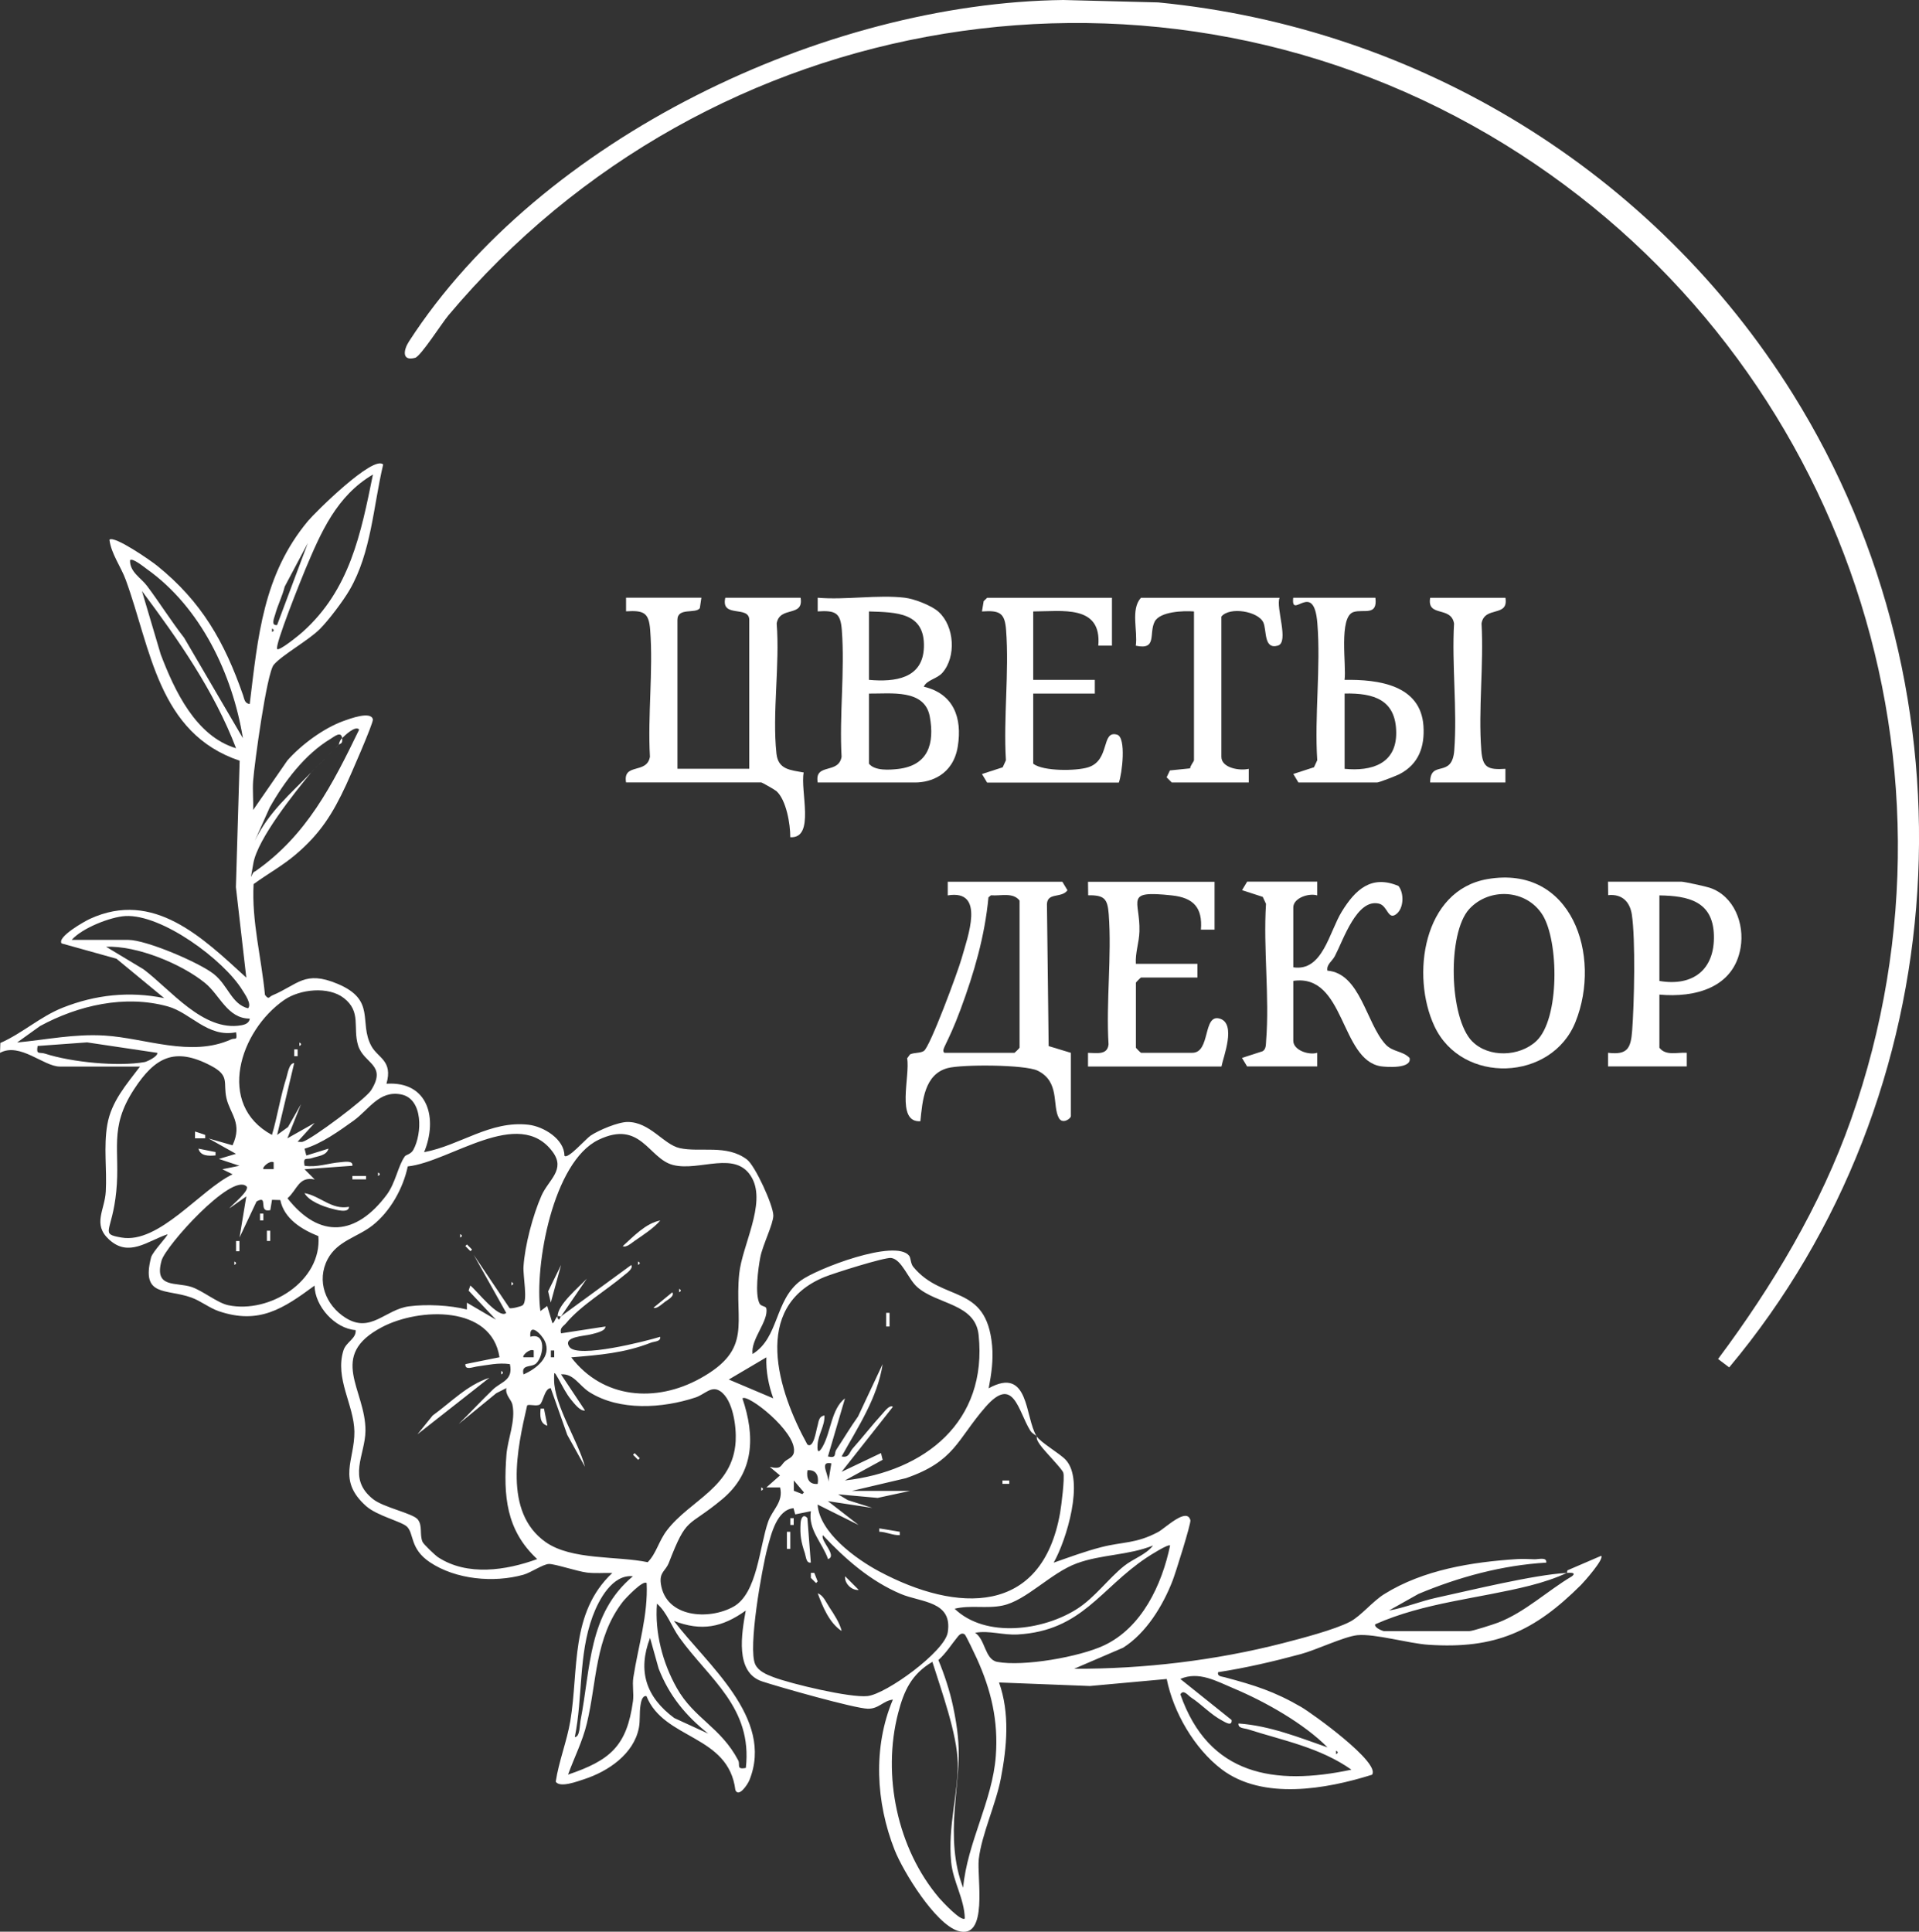
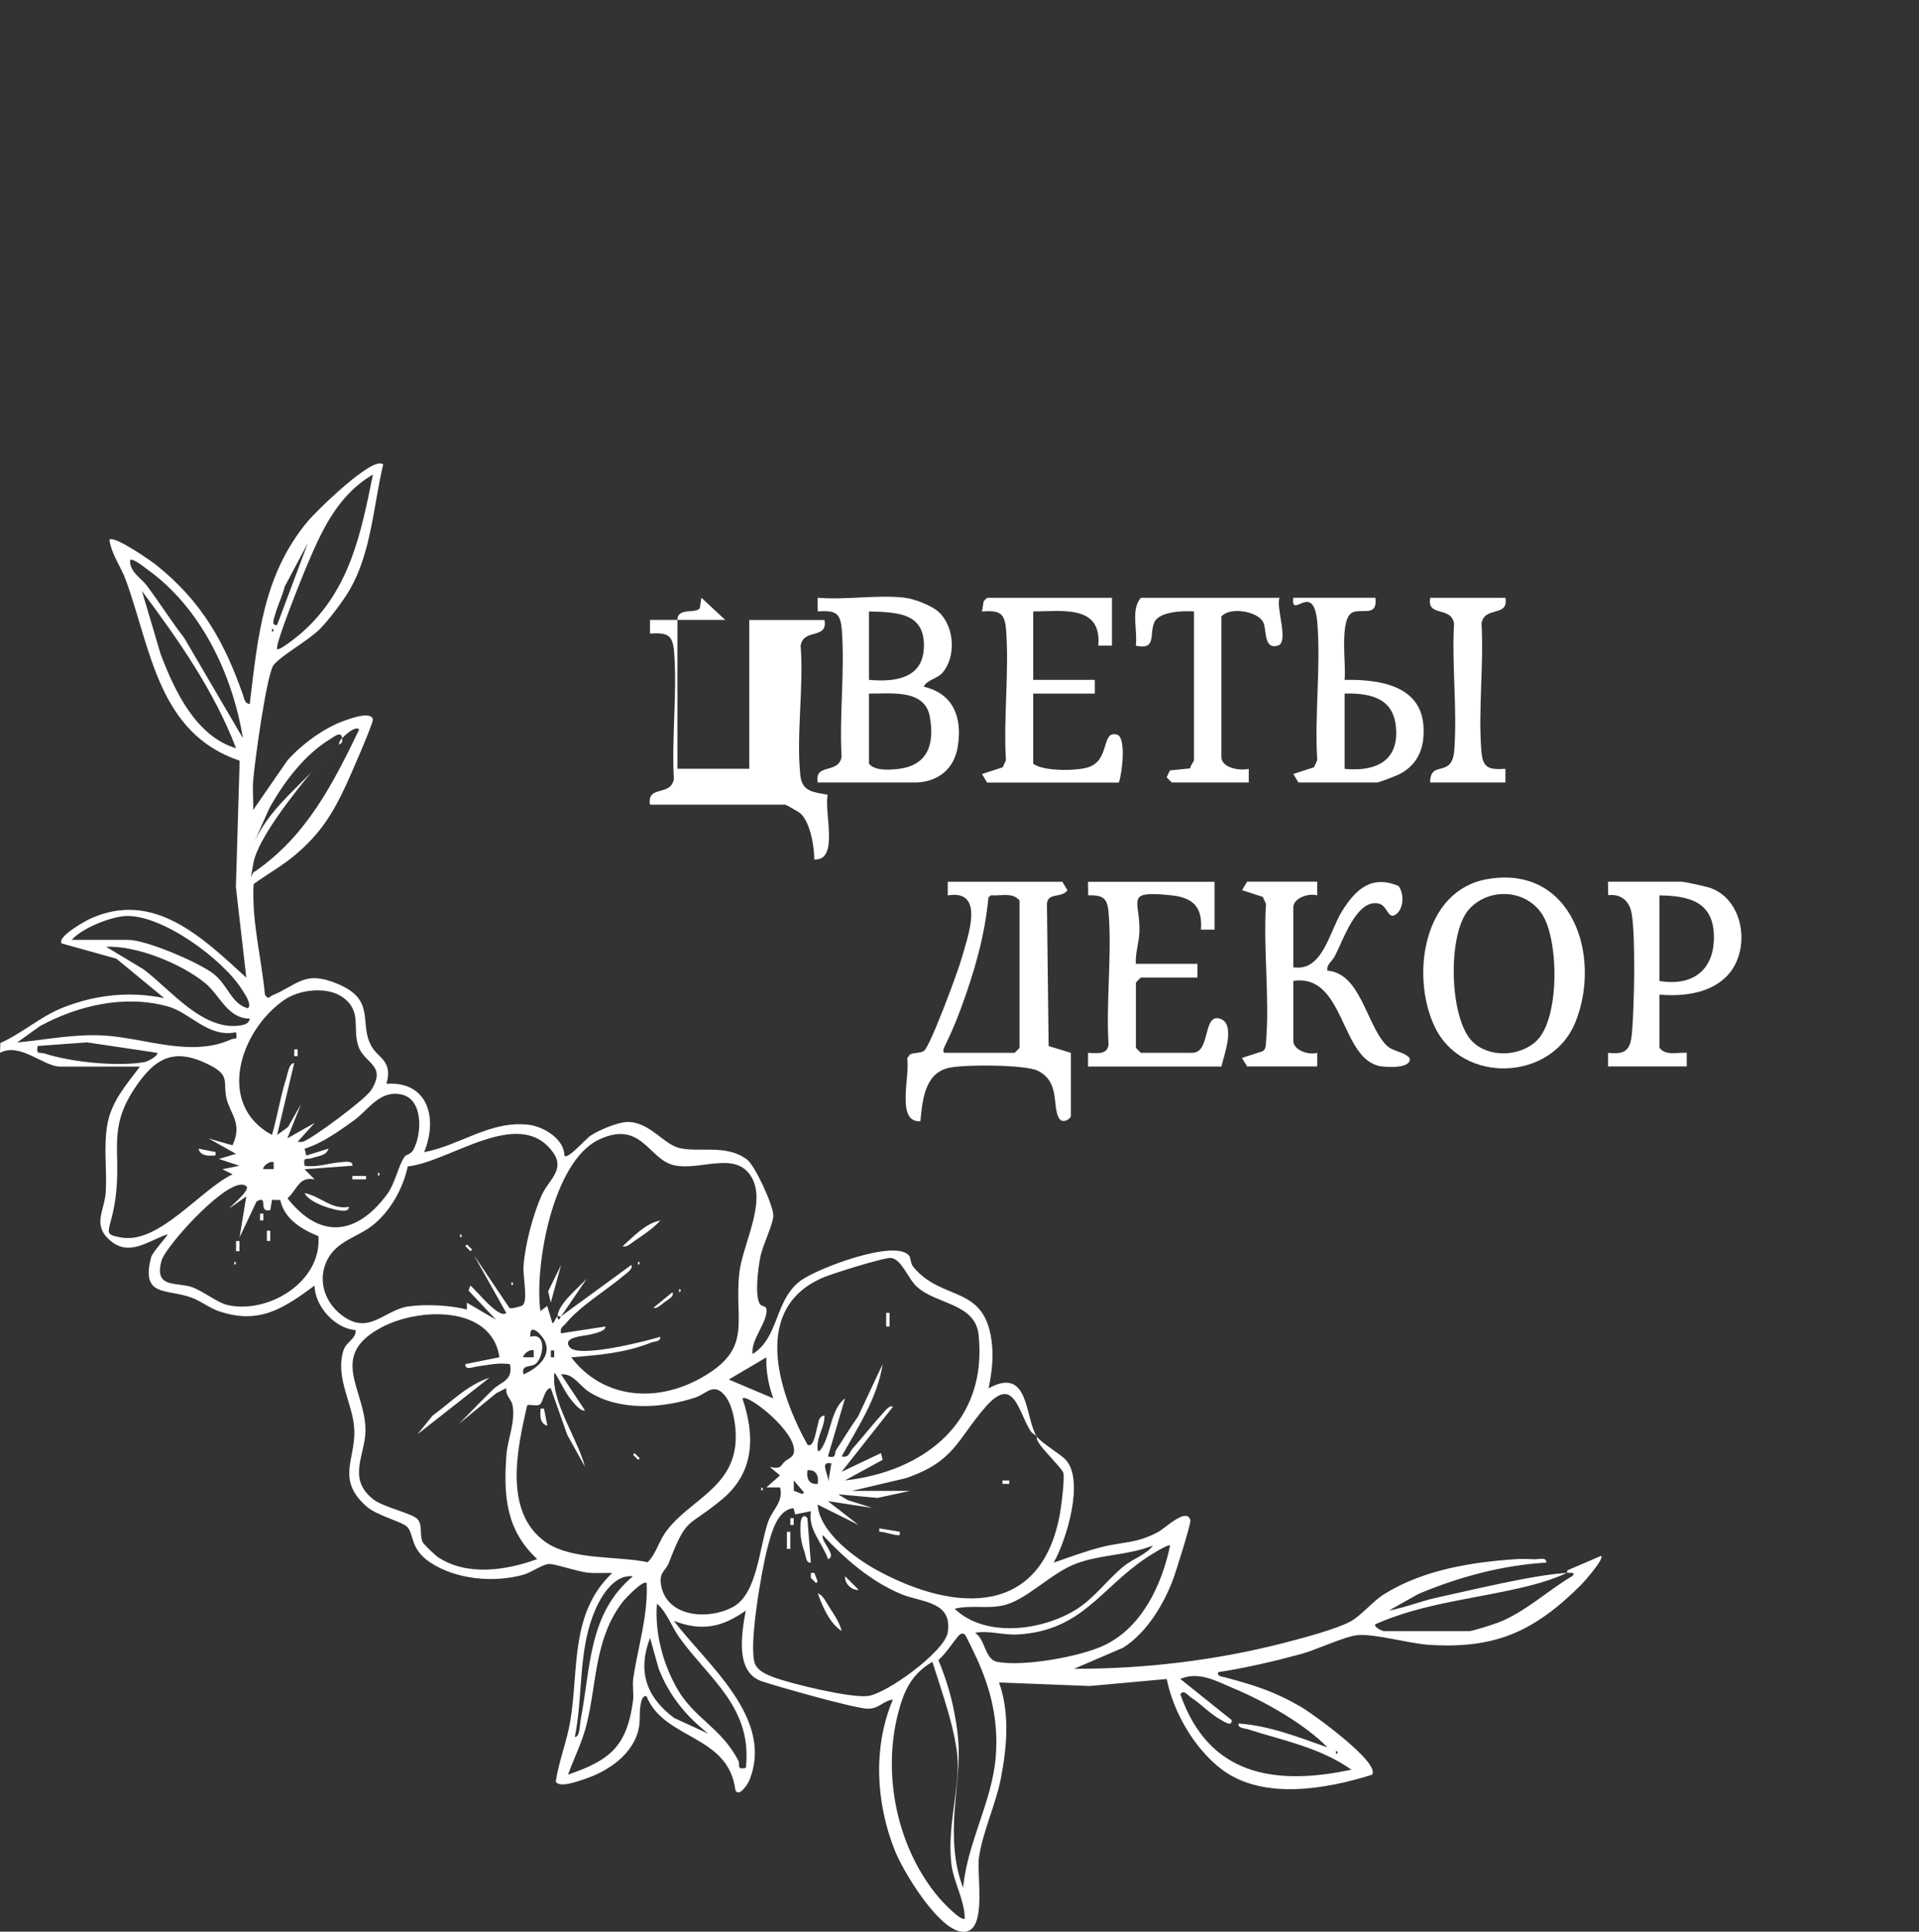
<svg xmlns="http://www.w3.org/2000/svg" id="_Слой_1" version="1.1" viewBox="0 0 3261.4 3283.1">
  <rect x="0" y="0" width="3261.4" height="3283.1" fill="#333333" stroke="none" />
  <defs>
    <style>
      .st0 {
        fill: #fff;
      }
    </style>
  </defs>
  <path class="st0" d="M558.2,1283.4c1.8-2,3.9-3.8,5.8-5.8-1.9,2-3.9,3.9-5.8,5.8Z" />
  <path class="st0" d="M2663.2,2673.2c.3-.2-.3-3.6,1.2-4.5l56.9-24.5c5.4,5.3-28.8,44-34.5,49.7-79.4,79-145.5,109.1-259.1,101.5-33.6-2.2-90.8-19.1-120.7-16.3-22,2.1-69.7,25-96,32.1-46.2,12.5-93.5,23.5-140.8,30.8-1.7,7.4,6,7.2,11.5,8.7,50.5,13.5,84,23.9,129.8,50.5,18.7,10.9,135.4,94.8,120.3,115.1-78,24.6-185.8,43.6-255.4-9.1-46.4-35.2-82.2-96.9-93.5-153.6l-130.6,11.9-154.4-6c18.6,52.3,13.4,109.5,3.1,163-8.4,44-32.6,95-37.5,137-3.6,31.5,17.1,138.5-35.6,122.1-38.4-12-92.6-100-107.4-137.3-32-81-37.1-175-3-255.7-16.3,1.8-23.8,15.8-42.5,15.5-22.4-.4-151.3-37-179.7-46.4-46.8-15.4-34.7-82.1-27.9-120.4-40.1,28.7-75.2,35.6-122.1,17.5,55.7,73.7,171.1,165.3,128.3,270.8-3,7.5-18.3,30.1-23.8,16.7-11.7-94.5-121.3-85.1-151.1-159.6-7.5-1.6-9.4,10.8-10.2,15.9-2,12.8-.3,25.6-2.7,38-8.6,44.5-52.2,74-93,87.3-10.6,3.4-41.3,15.3-48.3,4.2,5.2-34.6,19-68.7,24.8-103.3,14.6-88.1-.8-183.4,71.3-251.4-14.3-.4-28.7,1-43-.7-16.5-2-54.7-14.9-64.7-14.6s-30.6,14.7-43.4,18.3c-50.6,14.1-115.1,8.2-159.1-21.4-34-22.9-26.5-48.2-38.6-60.2-8.9-8.9-50.7-18.3-69.6-35.1-49.7-44.3-19.3-78.3-19.9-126.6-.6-45.1-33.6-90.4-18.6-138,4.6-14.5,22.2-20.1,20.7-34.5-35.1-2.5-69.3-40.5-69.8-75.6-53.1,39.1-94.2,66.7-162.7,43.5-15.8-5.4-30.8-17.5-46.6-23.2-42.7-15.5-86.1-.3-68.5-68.4,2.5-9.5,29.6-37.5,27.7-39.1-34.5,11.8-65.8,39.5-99.1,8.9-28.6-26.2-7.3-49.8-5.6-81.7,2.1-37.7-3.9-76.2,2.6-113.7,6.9-39.4,32.5-68.1,55.5-98.6H101.7c-27.5,0-67.8-41.7-101.7-23.3l.6-16.8c37.2-16.3,67.8-44.8,105.8-59.9,55.7-22.1,113.5-28.4,172.7-16.3l-81.2-67-93.2-26c-8.1-11,39.1-37.6,48.3-41.8,108-49.5,190.9,31.6,265.6,100l-17.7-153.8,6.4-214.9c-138.9-46.7-150.8-190.5-193.6-307.4-8.2-22.5-24.7-44.1-27.7-68.2,8-7.7,70.3,35.5,80.9,44.1,75.8,61,114.7,129.8,146.2,220.2,2.2,6.3,2.5,14,11.3,14.9,14-114.4,22.6-219.3,99-311,12.8-15.3,111.3-112.8,127.8-96-16.8,70.8-20.1,149.6-57.1,213.2-10.8,18.6-35.3,51.1-50.2,66.1-19.5,19.7-63.9,43.9-78.6,61-12,13.9-33,168.9-35.1,197.5-1.2,16.4.7,33.1,0,49.4l58.2-84.2c23.6-26.8,61.7-55,95.6-67.2,10.6-3.8,46.6-17.3,49.7-2.6,1.2,5.9-39.2,97.8-45.5,111.4-22.8,49.1-43.8,82.6-85.5,118.1-22.5,19.2-48,33.1-71.7,50.4-3.5,63.2,13.4,125.5,19.3,188.3,6.9,8.9,6.3,3.5,12.7.8,43.7-18.5,54.9-43,110.7-19.6,66.1,27.7,35.6,65,57.3,105.5,11.1,20.7,37.1,24.8,25.8,64.3,71.7-4.6,87.3,60,64,116.3,61.4-11.5,112.1-54.1,177.5-46.6,25.7,3,61,24.6,60.9,52.5,5.1,7.5,36.1-28.3,44.5-34,13.9-9.3,46.8-23.2,63-23.2,37.9,0,61,38.2,88.4,44.4,34.8,7.8,79.7-6.9,114.4,19.4,14,10.6,44.8,78.1,44.8,95.2,0,14.5-18.3,50.4-22.2,71.2-3.6,18.8-9.5,62.8-1.1,78.6,2.5,4.7,10.7,4.1,11.4,8,4.1,21.8-26.9,52.5-23.4,77.6,45.4-28,37-91.4,81.7-124.7,27-20.2,161.1-71.7,184.4-42.4,3,3.8,2.3,13.1,7,18.9,50.4,61.1,124.2,27.9,134,133.7,2.3,25-1.2,48.5-5.8,72.7,69.4-38.3,61.3,49.6,81.4,81.4-1.1-1.8-7.4-4.1-10.7-9.4-21.1-34-28.2-95.3-76.4-39.9s-51.9,92.1-135.1,120.7l-91.8,21.6h98.9l-55,11.9-67.1-6.1,16.2,9.8,41.9,13.3-75.6-11.5,52.3,40.6-69.8-34.8c3.4,47.7,64.9,92.3,104.5,113.5,132.6,70.9,277,75.7,307.7-99.6,2.1-12.3,8.1-59.1,5.4-68-2.1-6.8-31.8-36.2-39.8-47.8s-4.1-11.9-5.7-14.4c7,11.1,39.2,29.1,49.7,40.4,32.1,34.6,1.3,136.2-20.6,174.7,27-9.4,53.3-19.3,81.1-26.4,36.4-9.4,58.7-5.6,96.4-25.7,12.3-6.6,48.8-42.8,54.9-20.1,1.4,5.2-25.4,90.4-30.3,102.9-16.6,42.8-44.9,89-84,113.8l-83.3,35.8c118,.4,240.4-14.1,354.8-43.5,30-7.7,89-23.1,114.5-36.7,18.3-9.7,37.8-34.3,57.9-46.8,66.4-41.3,148.6-54.4,225.5-59.4,9.4-.6,19.9-.1,29.4.3,7.1.3,21.6-4.4,20.3,5.7-74.8,4.4-148.6,24.4-217.2,53.2l-50.2,28.2c27.1-4.8,53.3-15.7,80.1-21.6,58.7-12.8,166.7-39.3,222.2-42.3-18.2,8.6-40.6,16-62.7,21.6-87.5,22.1-179.5,28.6-262.9,65.7-2.4,5.9,13.6,11.6,14.5,11.6h145.4c5.6,0,40.9-11.4,49.3-14.6,45.3-17.5,83.6-54,125-78.5,9.3-7.3-4.5-6-8.6-5.8ZM471,1103.1c3.6,4,38.7-24.8,43.5-29.2,79.9-71.7,98.8-166.3,119.3-267.4-61.8,36.3-88.3,98.2-114.9,161.2-6.4,15.3-52.6,130-47.8,135.3ZM470.9,1062.4l52.3-139.5-39.3,74c-4,16.2-12,31.8-16.3,47.7-1.6,5.8-7.6,19,3.2,17.7ZM412.8,1254.4c-17.9-109.2-71.8-222.3-163.3-287.3-5.2-3.7-24.3-19.4-28.5-15-.7,20.1,18.9,30.2,28.9,43.7,21.7,29,40.8,59.6,63,88.1l99.8,170.5ZM401.2,1271.7c-37.3-97.5-97.8-184.1-160-267.3l31.9,107.6c23.5,61.7,59.7,139.3,128.1,159.7ZM462.3,1068.3v5.8c3.8-1.9,3.8-3.9,0-5.8ZM581.5,1254.4c-1.8-12.5-13.7-2.3-19.3,1.1-43.9,26.2-79.3,73.1-103.9,117.1l-25.2,56.2c24-49.2,59.9-78.9,96-116.2-27.5,33.4-91.1,112.5-98.5,154.5s-2.9,13.8,2.5,14.2c87.9-60.8,132-147.8,177.3-241.3-6.2-7.8-25.1,10.6-29,14.6ZM122.1,1597.4h95.9c30.4,0,120.4,38.3,145.4,58.1,24.4,19.4,30.1,51.1,58.1,58.2,7-7-5.7-24.5-9.7-31-31.7-51.5-136.8-129.3-198.9-125.8-25.3,1.5-73.3,20.4-90.9,40.4ZM424.5,1731.2c-38,0-50.6-39.9-76.1-60.6-40.4-32.8-115.9-63.7-168.1-61.5l63.5,38.2c46.3,34.7,101.5,106.4,166,95.3,6.8-1.2,13.7-3.7,14.7-11.4ZM505.9,1940.5c2.8-.1,5.9.8,8.6,0,15.9-4.6,106.6-72.4,116.1-87.4,27.8-44-12.3-44.8-22-76.3-9.3-30.3,5.9-57.1-24.2-80.5-26.2-20.4-74.7-15.3-101.5,3.3-75.4,52.3-116.1,177.7-20.7,229.3,9.4-31.9,14.4-65.7,24.6-97.5,2.2-7,4.5-24.6,13.2-24.6l-29,122.1,18.5-13.4,22.1-38.9-23.2,58.1,46.4-26.2-29,32ZM401.2,1754.4c-48.1,9.7-76.9-33.1-116-43.9-73-20.2-152.4-1.8-217.2,33.4l-38.9,27.9c50.3-4.8,97.3-14.9,148.5-11.8,69.4,4.2,146.8,37.5,215.3,6.5,6.7-3,10.8,3.2,8.3-12ZM267.4,1789.4l-119.4-17.8-84.1,6.1c-2.7,15.9,3,9.9,12.8,13.1,44.8,14.5,123.7,22.4,169.4,14.2,3.3-.6,22.2-9.2,21.3-15.6ZM395.3,1946.3c17.3-37.3-4.3-53.1-10.4-79.7-6.1-26.8,6.4-38-26.2-55.2-62.1-32.8-95.6-14.2-131,40.1-43.2,66.3-23.1,103-30.1,173.4s-29,71.8,8.8,78.4c64.1,11.2,134.4-81.6,188.9-107.5l-17.4-8.6,29-5.9-34.9-11.6,29-8.7-46.5-26.1,40.6,11.6ZM687.9,1965.4c2.2-3,10.4-3.5,14.6-11.2,15-27.4,17-86.5-20.6-94.1-37.3-7.5-54.7,25.6-81,44.6-25,17.9-54.1,38.8-83.3,47.6l3,11.6,37.7-11.7c-3.5,12.2-18.1,12.5-27.9,16-9.4,3.3-15.6-3.1-12.8,13.1,21,3.3,40.5-4.5,60.8-6,6.1-.5,22.1-3.6,20.5,6l-81.4,5.9,17.4,17.4c-27.6-5.7-29.3,17.2-46.3,32,55,69.9,116.9,63.2,168.5-5.8,15.3-20.5,19.5-49.8,30.8-65.2ZM888.3,2218.3c9.2-7.2.4-49.4,1.4-65.5,2.2-35.8,16-87.7,30.5-120.6,12-27.2,41.5-44.1,19.1-74.5-57.6-78.2-174.6,17.2-246.3,24.7-7.8,37.2-29.7,76.5-59.8,100.2-25.8,20.3-59.6,26-76.3,57.4-19.5,36.8-3.6,78.4,30.5,99.8,42.8,26.9,67.2-14.3,107.8-19.6,29.6-3.9,69.7-1.9,98.3,5.4v-11.6s49.4,28.9,49.4,28.9l-46.5-49.4,2.9-8.6c9.6,6.8,48.8,58,61.1,46.5l-55.3-98.7,60.8,90.4c2.5,1.7,19.6-2.6,22.2-4.6ZM953.6,2237.1l119.2-87.1c4.2,5.6-7.9,14-11.8,17.2-30.5,25.8-73.8,51.4-98.8,81.5-4.8,5.8-11.1,7.5-8.7,17.4l75.5-11.6c.2,8.2-18,11.5-24.4,13.3-11,3.1-49.5,3.7-36.7,21.6,14.1,19.5,128.9-9.6,154.1-17.4,1.4,8.4-9.8,7.6-16,10.1-44.5,17.5-87.9,20.9-135.2,24.8,54.1,70.6,143.9,77.5,219.1,35.9,90.7-50.1,57.9-94.2,66.4-177.8,4.9-48.2,45.8-118.6,21.9-162.7-26.8-49.1-89.2-10.6-134.6-22.4-41.5-10.8-54.5-77.4-126.6-42.6-77,37.2-109,213.2-98.6,291l11.6-8.7,8.8,29c2.6,1.2,4.7-7.7,8.7-11.6.1,2.7-.3,4.6,2.9,5.7l2.9-5.7ZM465.1,1975.4c-7.3-3.8-20.3,9.3-17.4,11.6h17.4s0-11.6,0-11.6ZM418.6,2016.1c-25.2-22.7-137,101.1-144,126.3-13.4,47.9,25,36.1,51.2,45,19.1,6.5,43.8,27.1,62.1,30.9,70.2,14.7,159.5-41.1,153.2-117.4-28.2-11.2-58.2-29.5-64.7-61.3l-14.1-.4-2.9,17.5c-22.1,5.1-1.8-27-23.4-14.7l-28.9,61.2,11.5-69.8-28.9,20.4c4.3-5.9,36.3-31.2,29-37.8ZM1436.3,2516.1c135.8-15.4,242.3-99.9,226.9-247.2-5.6-53.9-70.8-51.5-104.5-81.6-15.5-13.8-26.1-47-44.2-49.3-10.9-1.4-97.8,26-113.1,32.3-125.1,51-79.1,194.5-29.2,284.9,10.7,7.4,14.9-24.5,16.7-29.9,2.5-7.7,1.6-17.8,12.3-19.6.7,17.7-10.4,31.7-11.7,49.4s4.3,11.3,8.9,3c13.8-24.8,14.6-63.8,37.7-81.5l-29,98.8c15.9,3.5,9.8-4.8,14.3-11.6,12.4-18.7,23.8-38.1,36.9-56.4l41.8-89c-8.9,57.9-42.1,107.1-69.7,156.9,12.8,3,13-7,18.6-13.3,17.2-19.3,33.7-40.6,51-59.5,3.4-3.7,12.2-15.6,17.5-11.5l-87.2,110.5,67-31.9,2.8,11.5-63.9,34.9ZM848.9,2306.8c-13.5-89-136.7-84.3-199.6-51.3-93.5,49.1-27.6,106.1-28.2,176.3-.4,41.3-31.5,80.8,12.9,116.1,18,14.3,67.7,24.1,76,34.5,8.6,10.8,2.7,25.9,8.2,38.3,1.7,3.9,21.6,22.9,26.4,26,49.8,32.5,115.8,22.3,168.4,3.1-53.2-49.4-57.5-107.8-52.3-177.3,2-26.5,16.2-57.9,10.1-85.5-1.8-8.2-12.8-16.6-10.1-27.9l-17.3,8.8-63.9,52.3c19.6-19.1,38.2-39.3,57.9-58.3,14.7-14.2,35-15.2,29.2-43.5-19.7-2.8-37.8,1.6-56.9,4.2-6.4.9-19.9,6.7-18.7-4.2l58.1-11.7ZM889.7,2335.9c22-9.4,48.4-30.4,36.3-56.5-5.4-11.7-26.8-33.1-24.7-7.5,27.8-7.8,22.7,32.7,10.2,45.1-8,7.9-26.2.7-21.8,18.8ZM907.1,2295.2c-7.3-3.8-20.3,9.3-17.4,11.6h17.4s0-11.6,0-11.6ZM941.9,2306.8v-11.6h-5.7v11.6h5.7ZM1302.5,2306.9l-63.9,37.7,75.6,32c-7.9-22.1-12.7-46.2-11.7-69.7ZM953.6,2336l40.6,61.1c-7.9,2.1-18.6-12.2-23.1-17.6-9.3-11.3-15-23.6-22.1-36.2-7.4-13.1-7.4-12.7-7.3,1.5.2,43.9,41.3,105,52.5,148.1l-30.1-54.2-28.1-79.5c-10.7.4-12.9,24.5-18.6,27.9-5.9,3.6-17.9-1.2-21.5,1.6-16.8,73.2-40.9,181,31.3,232.1,44.1,31.2,121.4,23.4,173.6,34.3,15-15.2,18.4-35.7,33-54.6,39.7-51.5,112-72.4,116.5-151.1,1.4-24.6-4.5-70.5-26.3-85-15.1-10.1-26,5.5-42.2,10.8-55.8,18.4-128.7,23.3-180.1-9.2-17.6-11.1-26.6-31.9-48.3-30.2ZM1333.9,2483.8c6.1-5.1,15-7.1,15.5-17,3.5-34.1-79.2-98.8-87.6-90.1,21.8,64.5,20.3,126-34.8,171.7-59.6,49.5-59,27-90.2,107.5-5.6,14.5-16.6,15.9-13.6,36.2,8.4,57,81.1,62,123.3,38.6,40.7-22.6,44.1-102.1,59-144.5,7.2-20.6,26.3-33.2,20.3-58.2h-23.3c0,0,23.1-20.4,23.1-20.4l-17.3-14.5c20.3,4.9,18.2-2.9,25.6-9.2ZM1412.9,2487.1c-23.1-4.5-1.2,22.3-5.7,34.9l5.7-34.9ZM1389.7,2522c2.2-14-2.7-24.6-17.4-23.2-2.2,14,2.7,24.6,17.4,23.2ZM1349,2533.6l14.6,5.7,2.8-2.8-17.3-20.4v17.4ZM1348.6,2563.3c-28,2.6-37.7,42.8-44.4,67.9-9.3,34.8-33.4,170.5-20.6,197.6,5.5,11.6,19.1,17.2,30.7,21.6,30.3,11.5,130.6,35.4,160,32.2,32-3.4,131.2-75.6,136.4-108.1,8.7-53.6-45.3-50.9-79.6-65.4-51.9-21.9-94.6-59.4-132.6-99.9-4.8,9.3,25.1,34.9,8.8,40.6-9.6-27.6-34.2-49.8-29.2-81.4l-26.6,5.4-2.9-10.5ZM1959.6,2626.7c-41.6,16.8-87.8,15-129.5,30.3-44.4,16.3-85.7,63.2-126,71.7-27.3,5.8-54.9-1.2-81.7,5.5,52.5,50.4,150.7,37.4,209-.3,29.5-19.1,52.6-51.2,78.9-72.3,16-12.8,37.2-19.1,49.3-34.9ZM1988.6,2626.7c-2.9-3.1-34.6,17-40.2,20.8-78.4,52.3-109.5,123.9-218.5,130.4-25.5,1.5-48.1-7.2-72.7-2.9,17.6,11.3,16.4,45.5,37.7,49.5,44.4,8.3,139.7-8.4,181.4-28,64.3-30.2,98.4-103,112.3-169.7ZM1075.7,2679c-34.8-3.8-58.1,40-68.5,68.1-24.3,66-16.5,137-30.3,205.1,8.7.2,8.3-20.5,9.7-28,17.5-89.4,12.8-181.4,89.1-245.3ZM1099,2690.6c-5.7-6.2-36.4,26.3-40.7,31.9-47.6,61.8-43.7,135.4-60.9,206.5-7.5,31.1-21.3,57.6-32,87.1,71.7-24.3,100-48.5,110.4-125,1.7-12.8-1.5-26.6.6-40.1,8.3-53.5,25.2-106.1,22.6-160.5ZM1267.6,3004.6c11.5-102.7-62.3-151-112.9-221.4-13.7-19.1-20.9-42.7-38.2-57.7-3.8,49.3,9.6,100.6,33.8,143.5,29.4,52.1,74.4,66.1,104.3,122.8,3.9,7.3-4.1,16.3,13,12.9ZM1639.7,2777.9c-4.3-3.1-8.1-1-11.9,3.7-10.6,12.9-19.8,28-33,39.8,10.2,24.4,19.4,52.5,24.9,78.4,16.5,78,8.1,103.7,2.7,177.6-3.2,43.6-1.6,90.1,14.5,130.9,6.9-76.6,49.8-147.3,55.5-223.7,4.5-59.9-7.8-111.9-32.3-165.9-2.8-6.1-18.5-39.4-20.4-40.7ZM1203.6,2946.4c-38.3-30.5-66.2-64.4-84.2-110.5l-14.6-52.2c-21.6,56.6-6.7,100.7,41.1,136.2l57.7,26.5ZM1639.7,3260.4c-.7-33.3-20.1-62.7-23.2-95.9-5.8-60.5,12-116.1,11.2-168-.8-49.4-28.2-124.3-43.1-172.1-35.3,20.9-48.2,48.6-58.2,87.2-27.4,105.8-1.4,230.4,69.7,314.1,4.7,5.5,37.8,41.2,43.7,34.8ZM2256.1,2969.7c-40-40.4-105.7-77.5-158.9-99.9-29.5-12.4-59.7-30-91.2-16.3l87.2,69.8c.9,11.5-10.6,3.9-15.7,1.2-19.8-10.4-34.9-27.5-53.4-39.6-5-3.3-12.8-14.4-18-5.2,48,137.6,159.8,155.9,290.7,128-53.5-37.7-115.7-49.4-175.7-68.6-6.1-2-17.5-1.5-16.2-9.9,52.7,3.7,102,23.4,151.2,40.6ZM2270.7,2975.5v5.8c3.8-1.9,3.8-3.9,0-5.8Z" />
  <path class="st0" d="M534.9,1306.7c1.8-2.1,4-3.8,5.8-5.8-1.9,1.9-3.9,3.9-5.8,5.8Z" />
  <path class="st0" d="M552.4,1289.2c1.8-2,4-3.8,5.8-5.8-1.9,2-3.9,3.9-5.8,5.8Z" />
  <path class="st0" d="M546.6,1295.1c1.8-2.1,4-3.8,5.8-5.8-2,1.9-3.9,3.9-5.8,5.8Z" />
  <path class="st0" d="M540.8,1300.9c1.8-2.1,4-3.8,5.8-5.8-1.9,1.9-3.9,3.9-5.8,5.8Z" />
  <path class="st0" d="M953.6,2237.1c-.8,1-4.8-1-5.8,0-.8-19,36.7-50.2,49.5-63.9l-43.7,63.9Z" />
  <path class="st0" d="M529.1,1312.5c1.9-2.3,4.2-3.9,5.8-5.8-1.9,2-3.9,3.9-5.8,5.8Z" />
  <path class="st0" d="M575.6,1266c.6-.7.7-6.5,5.8-11.6,1.5,10.8-3.5,8.7-5.8,11.6Z" />
-   <path class="st0" d="M569.8,1271.8c1.9-2,3.9-3.9,5.8-5.8-1.7,2.2-4,3.8-5.8,5.8Z" />
  <path class="st0" d="M564,1277.6c1.9-2,3.9-3.8,5.8-5.8-1.9,2-3.9,3.8-5.8,5.8Z" />
-   <path class="st0" d="M1807.1,0l161.2,4.1c443.8,43,843.5,288.6,1078.8,665.7,320,512.9,280,1190.1-108.3,1654.2l-18.9-14.3c92.3-123.6,174.5-260.8,226-407,220.2-624.4-29.2-1312.1-587.9-1656.9C1969.7-117.2,1204.1,9.1,761.8,536.3c-10.8,12.9-46.7,69.2-56.2,71.8-23,6.3-20.1-13.1-10.4-28C918.3,235.4,1401,4.9,1807.1,0Z" />
-   <path class="st0" d="M1192,1015.9l-2.6,17.7c-7.2,10.2-38.1-1.9-38.1,20.1v252.9h122.1v-252.9c0-25.6-48.9-2.3-40.7-37.8h127.9c5.8,33.9-35.5,13.3-40.6,43.7,5.6,70.4-7.8,152.3-.4,221.1,2.9,27.3,23.4,28,46.3,32.2-6.3,30.8,20,112.7-22.8,110,.2-22.1-6.8-63.3-23.5-78.3-2.4-2.2-24.4-14.8-25.9-14.8h-229.7c-5.8-33.9,35.5-13.3,40.6-43.7-4-70.1,5.7-146.1.4-215.4-2.2-29.5-10.8-33.6-41-31.7v-23.2h127.9Z" />
+   <path class="st0" d="M1192,1015.9l-2.6,17.7c-7.2,10.2-38.1-1.9-38.1,20.1v252.9h122.1v-252.9h127.9c5.8,33.9-35.5,13.3-40.6,43.7,5.6,70.4-7.8,152.3-.4,221.1,2.9,27.3,23.4,28,46.3,32.2-6.3,30.8,20,112.7-22.8,110,.2-22.1-6.8-63.3-23.5-78.3-2.4-2.2-24.4-14.8-25.9-14.8h-229.7c-5.8-33.9,35.5-13.3,40.6-43.7-4-70.1,5.7-146.1.4-215.4-2.2-29.5-10.8-33.6-41-31.7v-23.2h127.9Z" />
  <path class="st0" d="M1820,1789.3v107.6c0,4.2-14.3,14.6-20.5,3.1-11.5-21.2,2.2-61.6-36-80.3-21.5-10.5-128.5-10.9-152.9-4.4-39.6,10.5-42.9,55.7-46.4,90.3-42.4,2.7-16.9-77.5-22.5-106.9l4.9-6.7c7.1-3.3,17-1.8,23.4-5.7,10.4-6.2,58.2-135.6,64.1-156.8,10.4-37.2,41.4-118.4-23.4-107.7v-23.2h194.8l8.7,14.5c-10.2,13.9-33.8,3.2-34.9,23.3l2.9,241.5,37.9,11.5ZM1604.9,1789.3h119.2c.6,0,8.7-8.1,8.7-8.7v-250c-11.3-14.6-32.1-7.5-48.6-9l-4.3,3.6c-6.2,66.1-24.3,128-47.3,190.1s-33.7,68.1-27.7,74Z" />
  <path class="st0" d="M1538,1015.9c15.7,1.9,45.4,13.2,57.3,24.1,26.9,24.5,30.1,76.4,6.3,103.5-9.3,10.5-26.6,12.1-31.6,23.6,50.4,11.8,65.7,52.4,57.8,101.5s-46.9,61.3-72.4,61.3h-165.7c-5.8-33.9,35.5-13.3,40.6-43.7-4-70.1,5.7-146.1.4-215.4-2.2-29.5-10.8-33.6-41-31.7v-23.2c47,4.1,102.4-5.5,148.3,0ZM1476.9,1155.5c43.8,3.9,91.5-1.8,93.3-55.4,2-59.6-47-59.4-93.3-60.9v116.3ZM1476.9,1178.8v119.2c9.8,12.3,34.6,10.6,49.6,8.9,51.1-6,62.1-43.1,53.7-89-8.6-47.2-66-38.7-103.4-39.1Z" />
  <path class="st0" d="M2238.7,1498.6v23.2c-14.6-4.4-40.7,4.5-40.7,20.4v101.8c49.9,7.7,60.9-59.8,82.5-94.8,22.9-37.2,50.2-62.9,96.3-43.4,10,12.8,9,38.7-4.3,48.2-13.8,9.9-14.3-14.7-28.9-18.2-37.5-9.1-60.3,61.1-74.8,88.9-4.9,9.4-14.7,14.4-12.8,25,56,4.6,65.7,89.3,98.7,125.2,12.2,13.3,29.1,10.9,40.9,23.1,4.5,18.8-39.5,15.7-49.1,14.2-69-11.4-60.4-158-148.5-145.1v101.8c0,15.9,26.1,24.9,40.7,20.4v23.2h-119.2l-8.7-14.5,35.2-11.4c5.9-3.7,5.3-11.3,5.8-17.5,6-74.7-5-157.3-.2-232.9l-5.5-11.9-35.2-11.4,8.7-14.5h119.2Z" />
  <path class="st0" d="M2527.9,1494.1c143.4-24.7,194.9,130,149.7,242.8-40.3,100.9-193,106.9-239.7,7.3-40.2-85.7-19.7-231.2,90-250.1ZM2502.2,1770c27.9,28.1,80.4,26.1,108.9-.7,39.9-37.7,38.3-170,10.4-214.5-27.5-43.7-90.5-46.7-124.4-9.9-37.6,40.8-34.4,185.4,5.1,225.2Z" />
  <path class="st0" d="M2064.2,1498.6v81.4h-23.2c3-37.7-12.9-54.3-49.5-58.2-82.2-8.8-53.4,7.8-55,61.3-.6,19.3-7.2,35.9-6.1,55h104.7v23.3h-95.9c-.6,0-8.7,8.1-8.7,8.7v110.5c0,.6,8.1,8.7,8.7,8.7h87.2c31.3,0,17.5-66.4,46.5-58.1s5.9,65.8,3,81.4h-226.8v-23.2c14.5,0,33.1,4.4,34.9-14.5-4.4-72,5.7-150.1.3-221.3-2-25.8-7.1-32.4-34.9-32l-.3-22.9h215.1Z" />
  <path class="st0" d="M1889.8,1015.9v81.4h-23.2c6.1-70.1-61.5-58.2-110.6-58.1v116.3h104.7v23.3h-104.7v119.2c16.8,13.1,73.2,12.5,93.4,6.1,37.9-11.9,21.6-63.4,49.1-55.5,16,4.6,8.6,66.7,3,81.4h-223.9l-8.7-14.5,35.2-11.4,5.5-11.9c-4.4-72,5.7-150.1.3-221.3-2.2-29.4-10.8-33.8-41-31.7l2.9-17.5,5.9-5.7h212.2Z" />
  <path class="st0" d="M2820.2,1690.5v90.1c10.8,14.4,30.3,7.6,46.5,8.7v23.2h-133.8v-23.2c33.1,4,38.7-7.6,41-37.6,3.5-44.9,5.9-156-.6-197.7-3.5-22.2-17.3-35-40.2-32.6l-.3-22.9h125c4.5,0,41,8,47.9,10.3,41.6,13.9,59.4,61.3,52.5,101.8-11.5,68.3-77.4,85.4-138.2,79.8ZM2820.2,1667.2c57.1,9.8,94.4-19.3,92.6-78-1.7-57.4-43.4-66.7-92.6-67.4v145.4Z" />
  <path class="st0" d="M2337.5,1015.9c4.1,31.7-20,19-36.9,24.2-26.1,7.9-11.9,92.1-15.5,115.4,57.4-.9,129.3,8.5,134.1,78.2,2.4,35.4-8.1,65.1-40.7,82-5.6,2.9-34.9,14.2-38.1,14.2h-133.7l-8.7-14.5,35.2-11.4,5.5-11.9c-4.8-75.6,6.2-158.2.2-232.9s-45.3-4-41-43.3h139.6ZM2285.2,1178.8v127.9c45.6,4.5,87.9-8.3,87.7-61.1-.2-56.3-37.7-67.9-87.7-66.9Z" />
  <path class="st0" d="M2174.7,1015.9c-6.9,16.7,16.7,75.8-3,81.4-24.4,6.9-18.6-26.2-24.6-39.3-8.8-19.3-57.4-27.3-71.3-10.1v238.4c0,19,31.1,24.1,46.5,20.4v23.2h-130.9l-8.7-8.8,5.6-11.7,34.3-3.5c.3-4.6,6.6-11.9,6.6-13.8v-252.9c-17.7-1.4-58.1,0-66.9,17.5-10.1,20.1,4.8,48.6-32,40.7,3.6-25.8-9.1-61.4,8.7-81.4h235.5Z" />
  <path class="st0" d="M2558.5,1015.9c5.8,33.9-35.5,13.3-40.6,43.7,4,70.1-5.7,146.1-.4,215.4,2.2,29.5,10.8,33.6,41,31.7v23.2h-127.9c-.1-39.9,37.3-5.5,41-54.9,5.2-69.3-4.4-145.3-.4-215.3-5.1-30.4-46.4-9.9-40.6-43.7h127.9Z" />
  <path class="st0" d="M1122.2,2074.3c-11.2,13.1-29.3,24.8-43.7,34.7-4.8,3.3-14.6,12.1-20.1,8.9,17.9-16.2,39.4-39.2,63.9-43.6Z" />
  <polygon class="st0" points="936.1 2213.8 931.6 2194.7 953.6 2149.9 936.1 2213.8" />
  <path class="st0" d="M1142.6,2196.4c4.6,6.5-8.6,13.1-12.7,16.3-4.2,3.2-14.4,12.8-19.2,9.8l31.9-26.1Z" />
  <path class="st0" d="M1084.4,2144c3.8,1.9,3.8,3.9,0,5.8v-5.8Z" />
  <path class="st0" d="M1154.2,2190.5c3.8,1.9,3.8,3.9,0,5.8v-5.8Z" />
  <path class="st0" d="M831.5,2341.8l-122,95.9,25.9-32c31.2-22.5,58.3-51.6,96.1-64Z" />
-   <path class="st0" d="M851.8,2330.1c3.8,1.9,3.8,3.9,0,5.8v-5.8Z" />
  <rect class="st0" x="1506.1" y="2231.3" width="5.7" height="23.2" />
  <path class="st0" d="M930.3,2423.1c-13.2-3.6-12.5-17.7-11.5-29.1h5.7s5.8,29.1,5.8,29.1Z" />
  <rect class="st0" x="1079.6" y="2469.3" width="3.9" height="12.3" transform="translate(-1433.6 1489.8) rotate(-45)" />
  <path class="st0" d="M1529.2,2603.4v5.7c-11.9.5-22.9-5.6-34.8-5.8v-5.7s34.8,5.8,34.8,5.8Z" />
  <rect class="st0" x="1703.7" y="2516.2" width="11.6" height="5.7" />
  <path class="st0" d="M869.3,2178.9c3.8,1.9,3.8,3.9,0,5.8v-5.8Z" />
  <path class="st0" d="M782.1,2097.5c3.8,1.9,3.8,3.9,0,5.8v-5.8Z" />
  <rect class="st0" x="794.6" y="2114.6" width="3.9" height="12.3" transform="translate(-1266.3 1184.4) rotate(-45)" />
  <path class="st0" d="M1372.2,2580.2l5.8,75.5c-8,1.4-8.1-9.9-10.1-15.9-6.4-19.1-8.5-30.3-7.3-51,.6-9.4,5-16.4,11.6-8.6Z" />
  <path class="st0" d="M1430.4,2772c-20.7-13.3-32.4-41.5-40.6-64,9.7,3.4,14.3,15.6,19.8,23.8,7.5,11.2,17.9,27.1,20.8,40.2Z" />
  <path class="st0" d="M1459.5,2702.2c-12.5,1.2-24.7-11.6-23.2-23.2l23.2,23.2Z" />
  <rect class="st0" x="1337.4" y="2603.4" width="5.7" height="29" />
  <rect class="st0" x="1343.2" y="2580.2" width="5.7" height="11.6" />
  <polygon class="st0" points="1378.1 2673.2 1383.9 2673.2 1389.6 2687.7 1386.9 2690.5 1378.1 2681.8 1378.1 2673.2" />
  <path class="st0" d="M366.3,1958v5.7c-11.6,1-25.6,1.5-29-11.5l29,5.8Z" />
-   <polygon class="st0" points="348.8 1928.9 348.8 1934.6 331.4 1934.7 331.5 1923.1 348.8 1928.9" />
  <rect class="st0" x="500.1" y="1783.5" width="5.7" height="11.6" />
-   <path class="st0" d="M508.8,1771.9c3.8,1.9,3.8,3.9,0,5.8v-5.8Z" />
  <path class="st0" d="M1293.8,2527.8c3.8,1.9,3.8,3.9,0,5.8v-5.8Z" />
  <rect class="st0" x="453.6" y="2091.7" width="5.7" height="17.4" />
  <rect class="st0" x="401.2" y="2109.2" width="5.7" height="17.4" />
  <rect class="st0" x="441.9" y="2062.6" width="5.7" height="11.6" />
  <path class="st0" d="M398.3,2144c3.8,1.9,3.8,3.9,0,5.8v-5.8Z" />
  <path class="st0" d="M593.1,2051c0,11.9-23.2,4.8-29.4,3.2-14.7-3.8-38.5-12.6-46.2-26.4,26.8,4.8,46.3,29,75.6,23.3Z" />
  <rect class="st0" x="598.9" y="1998.7" width="23.2" height="5.7" />
  <path class="st0" d="M642.5,1992.8c3.8,1.9,3.8,3.9,0,5.8v-5.8Z" />
</svg>